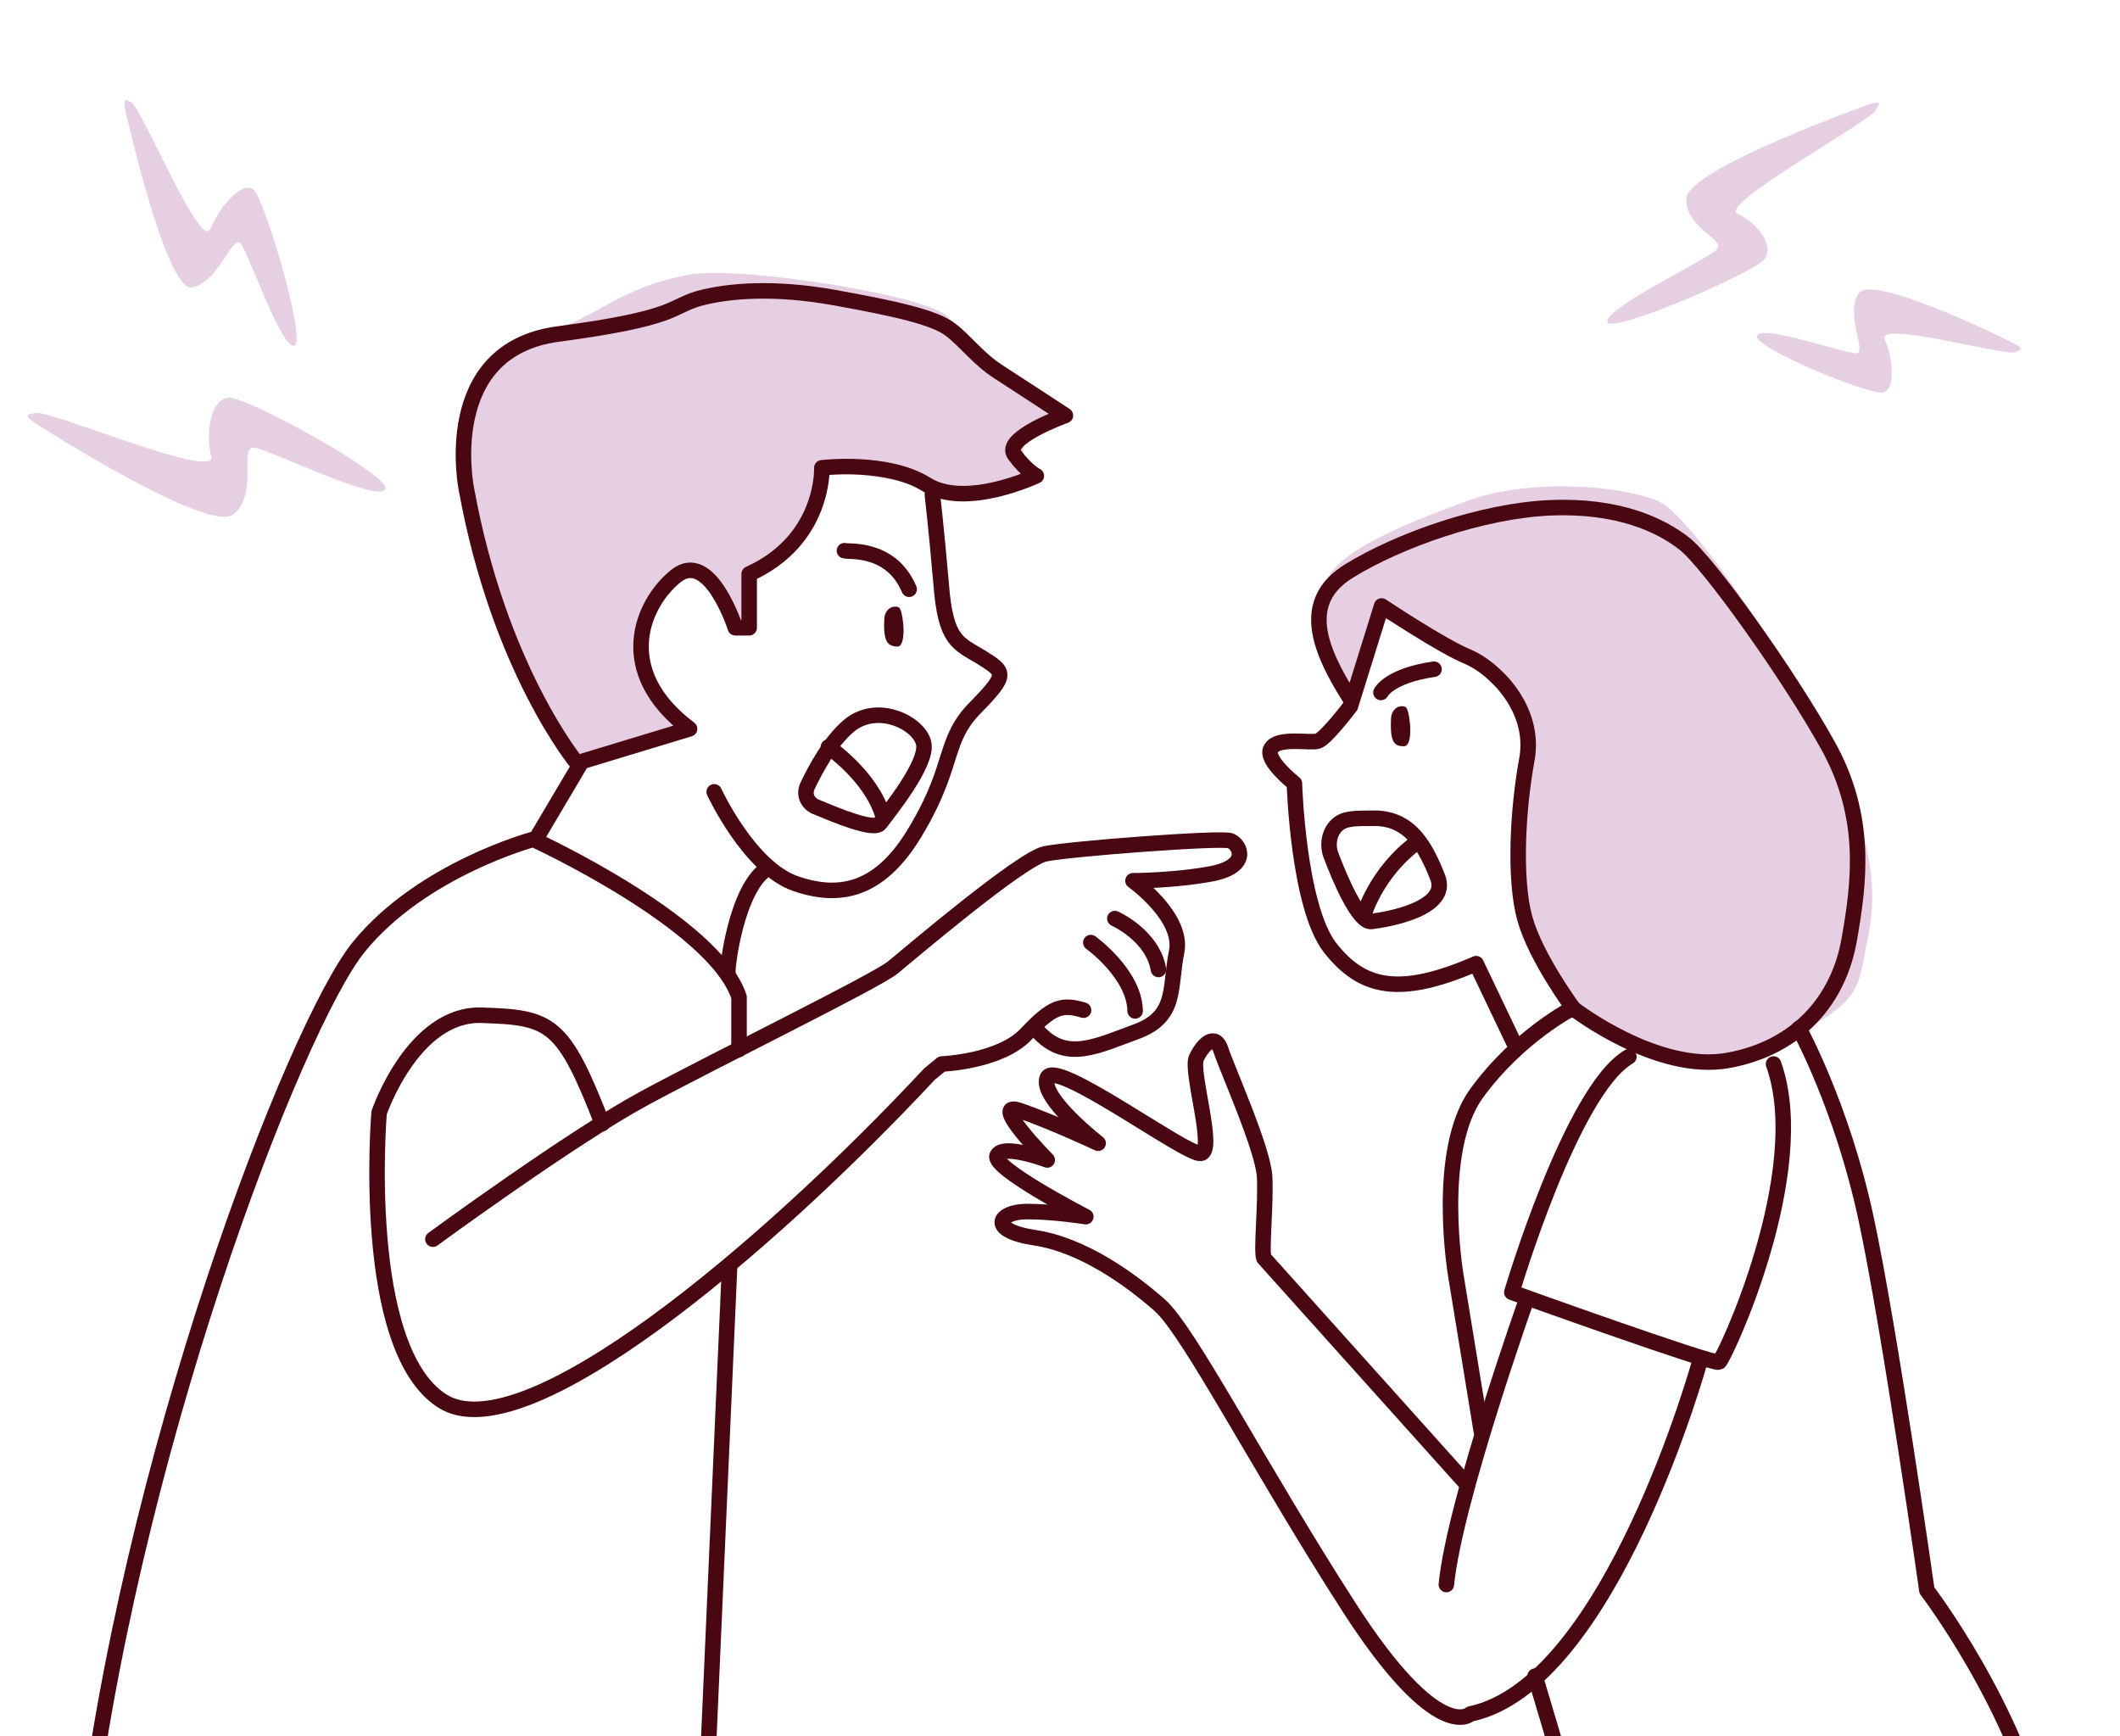
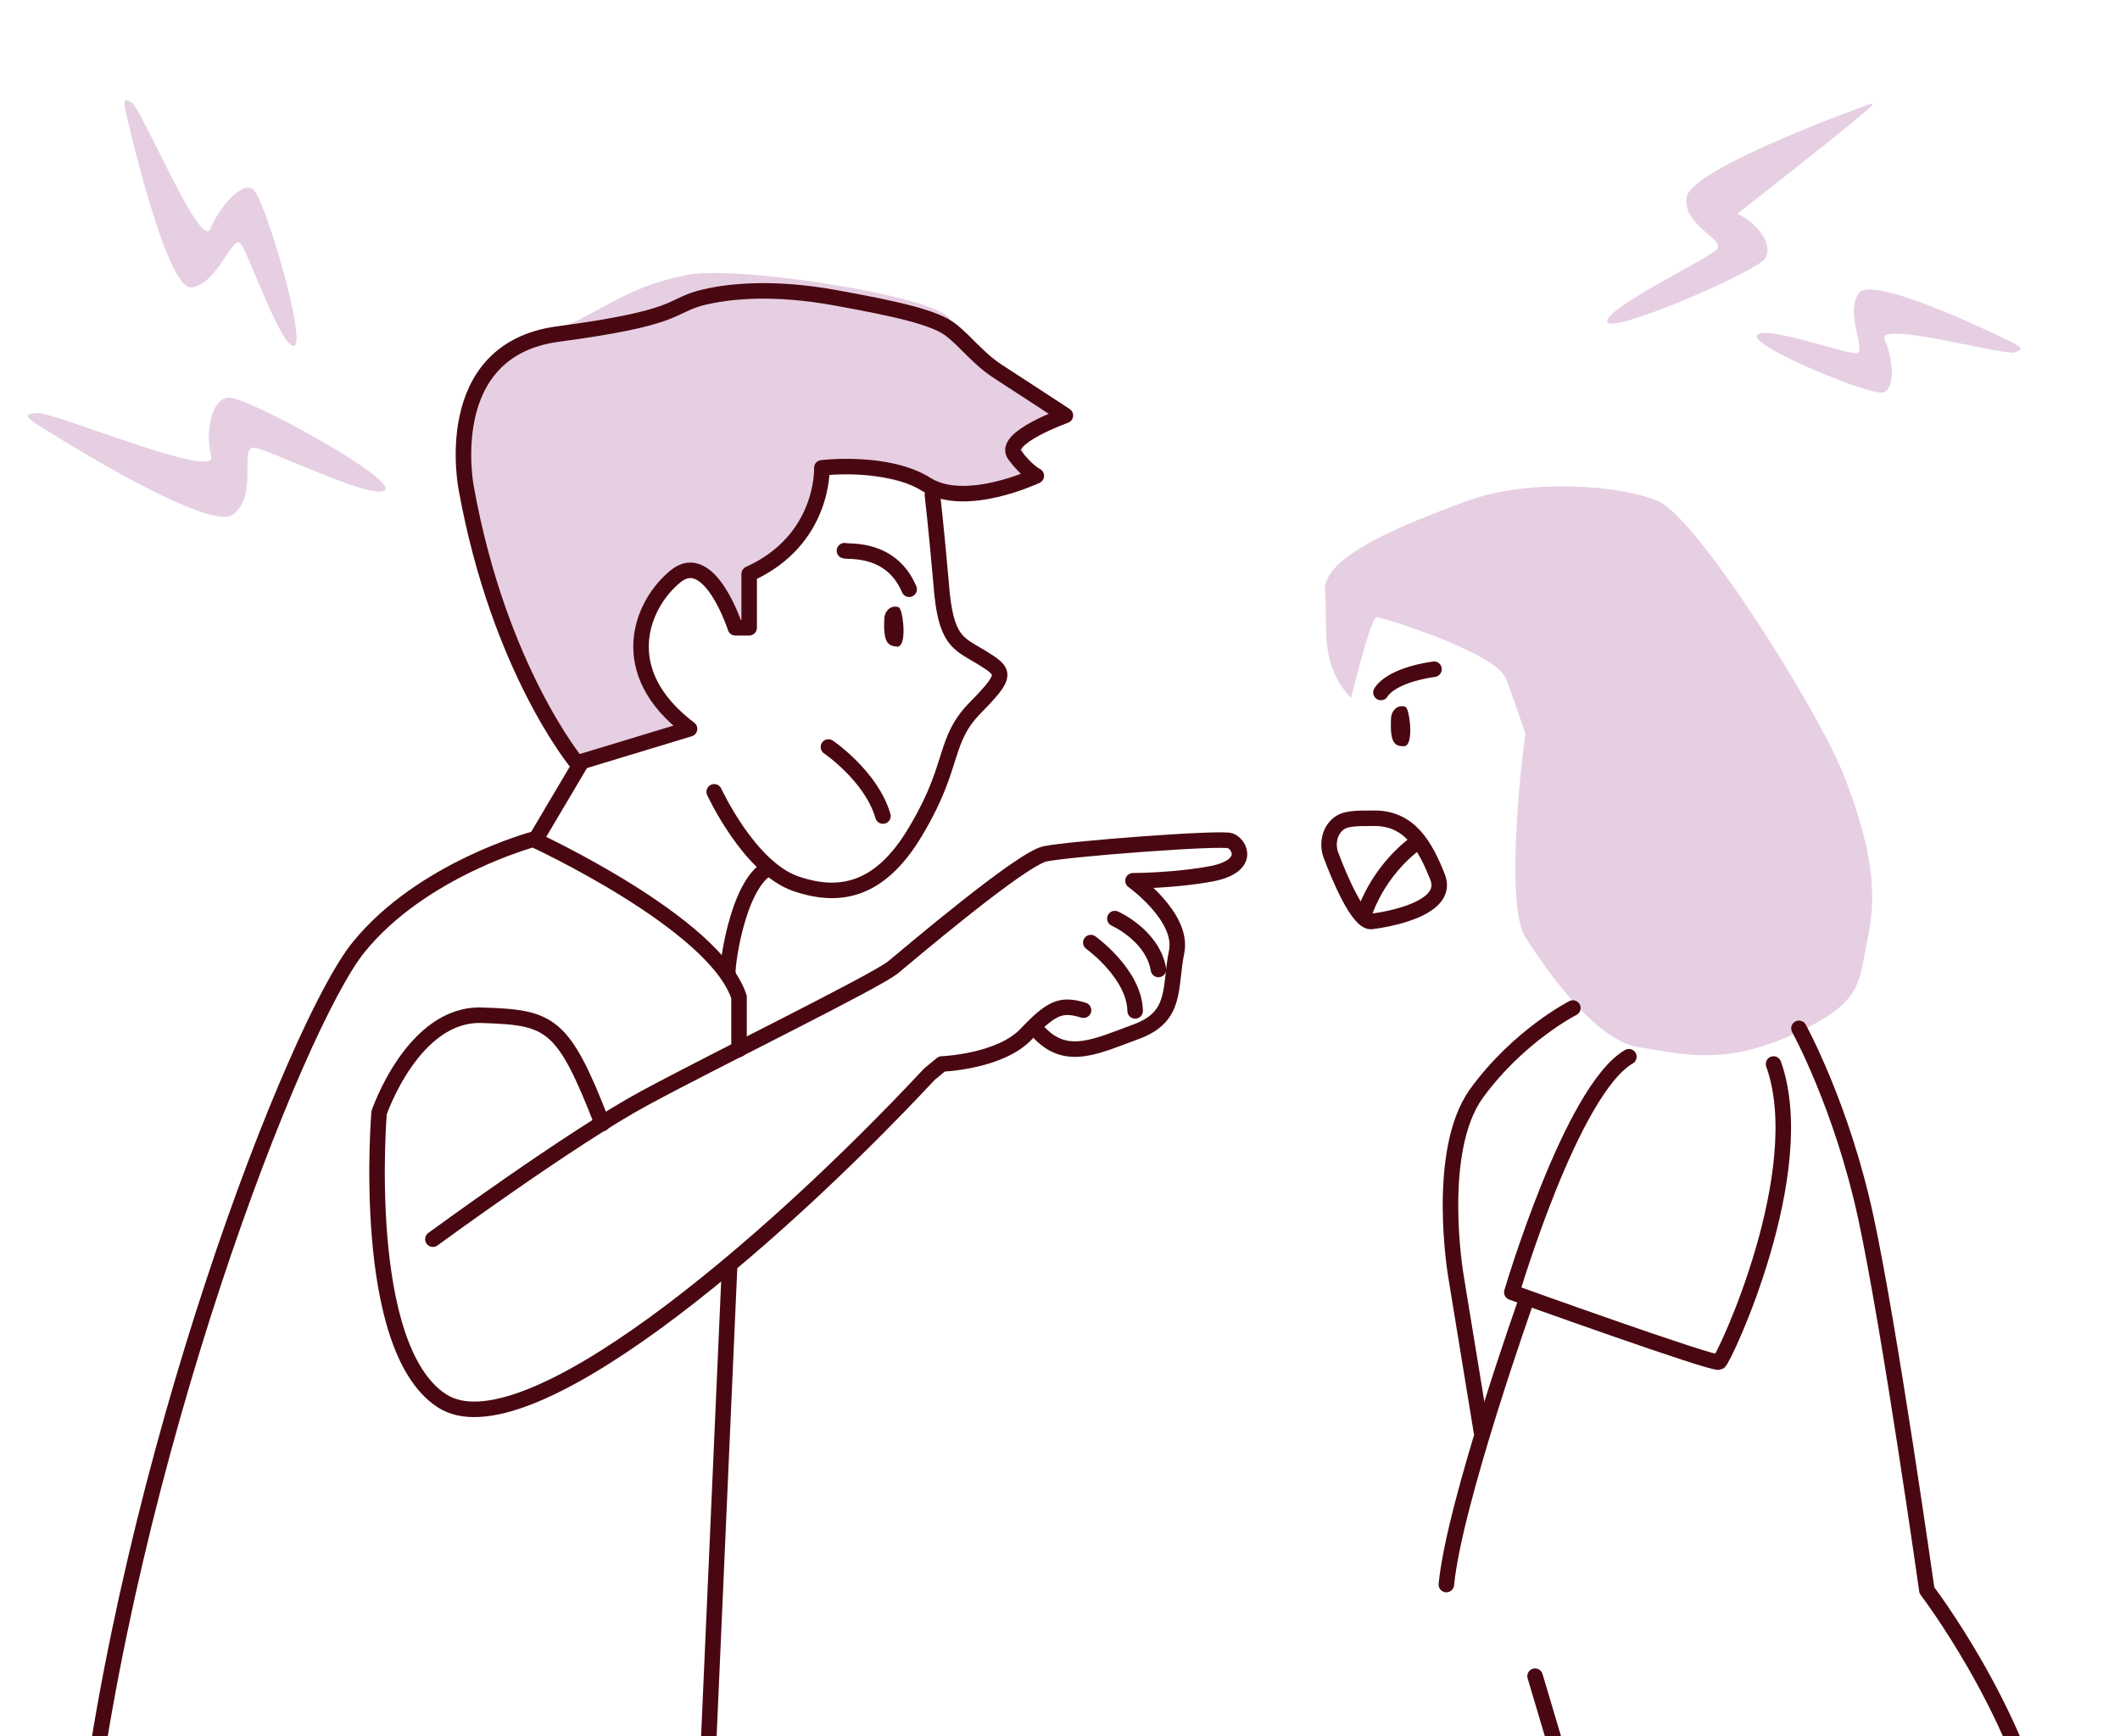
<svg xmlns="http://www.w3.org/2000/svg" width="276" height="226" viewBox="0 0 276 226" fill="none">
  <path d="M198.586 122.012C196.23 118.31 197.604 102.799 198.586 95.506C198.166 94.244 197.073 91.047 196.063 88.355C194.801 84.989 180.076 80.36 179.234 80.36C178.561 80.36 176.99 86.672 175.868 90.879C171.661 86.251 172.922 81.623 172.501 76.995C172.08 72.367 183.021 68.158 191.015 65.213C199.009 62.268 210.788 63.11 215.836 65.214C220.885 67.317 236.873 92.561 240.239 101.397C243.605 110.232 244.446 116.122 243.184 122.012C241.922 127.903 242.763 130.427 233.507 134.634C224.251 138.842 218.782 137.159 213.312 136.317C207.842 135.476 201.531 126.64 198.586 122.012Z" fill="#E6CFE3" />
-   <path d="M175.804 90.996C171.734 84.56 169.179 78.314 175.614 74.339C182.05 70.364 192.934 66.483 201.831 66.105C210.727 65.726 216.217 68.376 219.245 70.742C222.274 73.014 232.779 87.683 237.985 97.053C243.19 106.423 242.054 114.941 240.729 122.418C239.404 129.895 234.294 136.331 225.019 138.034C215.743 139.738 204.859 131.314 204.859 131.314C204.859 131.314 199.938 124.689 198.518 119.579C197.099 114.468 197.572 105.382 198.802 98.757C199.938 92.132 194.449 86.926 191.136 85.507C187.823 84.182 179.873 78.882 179.873 78.882L175.804 91.942C175.804 91.942 172.586 96.201 171.545 96.485C170.504 96.769 166.339 95.918 165.487 97.432C164.541 98.852 168.516 101.975 168.516 101.975C168.516 101.975 168.989 117.97 173.154 123.364C177.318 128.664 182.145 129.8 192.177 125.446L197.099 135.763" stroke="#490811" stroke-width="2.02" stroke-miterlimit="10" stroke-linecap="round" stroke-linejoin="round" />
  <path d="M75.314 98.451L69.842 90.878C65.214 85.549 62.272 72.366 60.589 63.951C58.485 53.433 63.955 48.384 65.217 45.86C66.479 43.336 71.107 43.756 75.314 41.653C79.522 39.549 82.888 37.025 89.619 35.762C96.351 34.5 122.857 38.707 123.698 41.653C124.372 44.009 133.516 50.207 138.003 53.012C137.162 53.994 135.142 56.21 133.796 57.22C132.113 58.482 134.638 61.427 133.796 62.689C132.955 63.951 127.064 66.055 121.595 63.951C117.219 62.268 110.516 61.567 107.711 61.427C105.018 69.505 99.857 73.488 97.613 74.47V81.201L95.93 82.043C95.93 79.518 94.752 74.47 90.04 74.47C84.15 74.47 84.15 83.726 84.57 87.512C84.907 90.542 88.076 93.823 89.619 95.085L75.314 98.451Z" fill="#E6CFE3" />
  <path d="M96.213 136.614V129.8C93.089 120.146 69.428 109.262 69.428 109.262C69.428 109.262 54.948 113.143 46.714 123.27C38.48 133.396 16.522 189.994 10.749 242.142" stroke="#490811" stroke-width="2.02" stroke-miterlimit="10" stroke-linecap="round" stroke-linejoin="round" />
  <path d="M91.575 242.14L94.982 164.911" stroke="#490811" stroke-width="2.02" stroke-miterlimit="10" stroke-linecap="round" stroke-linejoin="round" />
  <path d="M78.411 146.268C73.3 133.112 71.691 132.45 62.794 132.166C53.803 131.787 49.355 144.848 49.355 144.848C49.355 144.848 46.8 175.323 57.495 182.327C68.095 189.331 99.706 162.641 121.001 139.832L122.61 138.507C122.61 138.507 130.181 138.223 133.588 134.626C136.995 131.03 138.226 130.651 141.065 131.503" stroke="#490811" stroke-width="2.02" stroke-miterlimit="10" stroke-linecap="round" stroke-linejoin="round" />
  <path d="M56.359 161.316C56.359 161.316 74.436 148.066 83.901 142.955C93.365 137.844 114.092 127.717 116.269 125.919C118.446 124.121 132.926 111.817 136.05 111.154C139.173 110.492 159.048 108.978 160.184 109.451C161.414 109.924 162.834 112.669 157.912 113.71C152.991 114.656 147.502 114.656 147.502 114.656C147.502 114.656 154.127 119.388 153.18 123.931C152.234 128.569 153.275 132.26 148.069 134.248C142.864 136.14 138.984 138.223 135.387 134.532" stroke="#490811" stroke-width="2.02" stroke-miterlimit="10" stroke-linecap="round" stroke-linejoin="round" />
  <path d="M142.011 122.703C142.011 122.703 147.689 126.772 147.784 131.599" stroke="#490811" stroke-width="2.02" stroke-miterlimit="10" stroke-linecap="round" stroke-linejoin="round" />
  <path d="M145.14 119.58C145.14 119.58 150.061 121.757 150.818 126.205" stroke="#490811" stroke-width="2.02" stroke-miterlimit="10" stroke-linecap="round" stroke-linejoin="round" />
  <path d="M94.788 126.775C94.504 126.775 95.829 115.228 100.088 112.957" stroke="#490811" stroke-width="2.02" stroke-miterlimit="10" stroke-linecap="round" stroke-linejoin="round" />
  <path d="M92.982 103.08C92.982 103.08 97.536 112.954 103.593 115.036C109.65 117.119 114.95 115.794 119.588 107.56C124.32 99.42 122.806 96.297 127.064 92.038C131.229 87.779 130.85 87.495 127.822 85.602C124.698 83.709 123.089 83.52 122.522 75.948C121.859 68.377 121.386 64.402 121.386 64.402" stroke="#490811" stroke-width="2.02" stroke-miterlimit="10" stroke-linecap="round" stroke-linejoin="round" />
  <path d="M69.803 109.169L75.576 99.421" stroke="#490811" stroke-width="2.02" stroke-miterlimit="10" stroke-linecap="round" stroke-linejoin="round" />
  <path d="M89.772 94.878L75.102 99.326C75.102 99.326 64.975 87.117 60.716 63.645C60.716 63.645 57.025 45.568 72.641 43.486C88.258 41.404 87.122 39.984 91.002 38.848C94.883 37.807 100.845 37.334 108.701 38.754C116.556 40.173 121.667 41.309 123.749 42.918C125.831 44.527 127.346 46.704 129.996 48.407C132.646 50.111 138.703 54.086 138.703 54.086C138.703 54.086 130.469 57.02 132.078 59.197C133.687 61.374 134.917 61.941 134.917 61.941C134.917 61.941 125.737 66.295 120.626 63.077C115.515 59.859 106.997 60.9 106.997 60.9C106.997 60.9 107.376 70.27 97.533 74.718V81.722H95.734C95.734 81.722 92.422 71.406 87.974 75.002C83.525 78.599 79.834 87.401 89.772 94.878Z" stroke="#490811" stroke-width="2.02" stroke-miterlimit="10" stroke-linecap="round" stroke-linejoin="round" />
  <path d="M109.937 71.689C110.41 71.878 115.994 71.121 118.36 76.705" stroke="#490811" stroke-width="2.02" stroke-miterlimit="10" stroke-linecap="round" stroke-linejoin="round" />
  <path d="M115.135 80.396C115.23 79.545 115.893 78.882 116.65 78.977C116.934 78.977 117.123 79.071 117.218 79.355C117.596 80.112 118.069 84.088 116.839 84.182C115.609 84.088 114.946 83.709 115.135 80.396Z" fill="#490811" />
  <path d="M181.105 93.362C181.2 92.51 181.862 91.847 182.619 91.942C182.903 91.942 183.093 92.037 183.187 92.321C183.566 93.078 184.039 97.053 182.809 97.147C181.578 97.147 180.916 96.769 181.105 93.362Z" fill="#490811" />
-   <path d="M105.111 102.354C104.637 103.395 105.111 104.53 106.152 105.004C108.896 106.139 113.818 108.221 114.575 107.18C115.616 105.761 120.822 99.42 120.254 96.77C119.686 94.12 114.196 91.375 110.505 94.498C108.045 96.58 106.152 100.177 105.111 102.354Z" stroke="#490811" stroke-width="2.02" stroke-miterlimit="10" stroke-linecap="round" stroke-linejoin="round" />
  <path d="M107.853 97.242C107.853 97.242 113.437 101.027 114.951 106.233" stroke="#490811" stroke-width="2.02" stroke-miterlimit="10" stroke-linecap="round" stroke-linejoin="round" />
  <path d="M204.773 131.222C204.773 131.222 197.674 134.819 192.185 142.39C186.79 149.962 189.535 166.051 189.535 166.051L192.848 186.305" stroke="#490811" stroke-width="2.02" stroke-miterlimit="10" stroke-linecap="round" stroke-linejoin="round" />
  <path d="M234.203 133.868C234.203 133.868 239.787 143.995 242.91 158.476C246.034 172.956 250.86 207.028 250.86 207.028C250.86 207.028 262.502 222.266 266.098 238.639" stroke="#490811" stroke-width="2.02" stroke-miterlimit="10" stroke-linecap="round" stroke-linejoin="round" />
  <path d="M206.379 240.156L199.849 218.199" stroke="#490811" stroke-width="2.02" stroke-miterlimit="10" stroke-linecap="round" stroke-linejoin="round" />
  <path d="M212.062 137.563C204.585 141.917 196.824 168.228 196.824 168.228C196.824 168.228 223.135 177.692 223.798 177.313C224.46 176.935 235.912 152.517 230.896 138.509" stroke="#490811" stroke-width="2.02" stroke-miterlimit="10" stroke-linecap="round" stroke-linejoin="round" />
  <path d="M198.803 168.983C198.803 168.983 189.339 195.578 188.298 206.273" stroke="#490811" stroke-width="2.02" stroke-miterlimit="10" stroke-linecap="round" stroke-linejoin="round" />
-   <path d="M221.331 177.121C221.331 177.121 209.689 219.333 191.423 223.118C191.423 223.118 187.259 227.283 175.618 209.206C163.976 191.129 154.891 173.43 151.01 169.929C147.13 166.521 140.978 162.073 134.731 161.127C128.485 160.18 129.999 157.719 133.69 157.719C137.287 157.719 141.357 158.382 141.357 158.382C141.357 158.382 129.053 152.041 129.81 150.432C130.567 148.823 136.34 151.001 136.34 151.001C136.34 151.001 128.58 143.144 132.744 144.564C136.908 145.984 142.965 148.823 142.965 148.823C142.965 148.823 135.299 142.86 136.34 140.305C137.381 137.75 154.323 150.337 156.31 150.148C158.298 149.959 154.985 139.548 155.742 137.75C156.594 135.951 158.203 134.342 158.96 136.708C159.717 139.075 164.45 149.58 164.639 153.177C164.828 156.773 164.166 162.925 164.544 163.777L191.045 193.306" stroke="#490811" stroke-width="2.02" stroke-miterlimit="10" stroke-linecap="round" stroke-linejoin="round" />
  <path d="M179.784 90.145C179.784 90.145 180.825 87.968 186.693 87.116" stroke="#490811" stroke-width="2.02" stroke-miterlimit="10" stroke-linecap="round" stroke-linejoin="round" />
  <path d="M174.1 107.369C173.059 108.316 172.775 109.925 173.248 111.25C174.384 114.278 176.845 120.146 178.548 119.957C180.82 119.673 188.77 118.253 187.161 114.184C185.552 110.114 183.564 106.612 179.116 106.518C176.277 106.518 175.046 106.518 174.1 107.369Z" stroke="#490811" stroke-width="2.02" stroke-miterlimit="10" stroke-linecap="round" stroke-linejoin="round" />
  <path d="M177.503 119.293C177.503 119.293 179.017 113.615 184.601 109.545" stroke="#490811" stroke-width="2.02" stroke-miterlimit="10" stroke-linecap="round" stroke-linejoin="round" />
  <path d="M4.405 54.979C4.405 54.979 27.03 69.55 30.367 66.967C33.705 64.383 31.049 58.025 33.111 58.283C35.174 58.541 48.688 65.267 50.132 63.773C51.575 62.277 31.903 51.471 29.72 51.765C27.435 51.998 26.716 56.347 27.503 59.446C28.29 62.546 6.91 53.562 4.788 53.753C2.666 53.945 3.934 54.491 4.405 54.979Z" fill="#E6CFE3" />
-   <path d="M243.548 13.511C243.548 13.511 219.996 21.868 219.568 25.727C219.139 29.586 224.894 31.183 223.436 32.539C221.978 33.894 209.182 39.983 209.24 41.862C209.298 43.74 228.577 35.44 229.755 33.691C231.037 31.901 228.689 28.965 226.201 27.818C223.714 26.67 242.891 16.117 244.097 14.469C245.303 12.821 244.158 13.439 243.548 13.511Z" fill="#E6CFE3" />
+   <path d="M243.548 13.511C243.548 13.511 219.996 21.868 219.568 25.727C219.139 29.586 224.894 31.183 223.436 32.539C221.978 33.894 209.182 39.983 209.24 41.862C209.298 43.74 228.577 35.44 229.755 33.691C231.037 31.901 228.689 28.965 226.201 27.818C245.303 12.821 244.158 13.439 243.548 13.511Z" fill="#E6CFE3" />
  <path d="M16.286 14.205C16.286 14.205 21.549 37.815 24.933 37.418C28.317 37.021 30.261 30.44 31.33 31.715C32.399 32.989 36.632 45.471 38.304 44.99C39.976 44.509 34.374 25.508 32.93 24.623C31.459 23.636 28.64 26.831 27.394 29.777C26.149 32.723 18.539 14.335 17.187 13.398C15.835 12.461 16.279 13.562 16.286 14.205Z" fill="#E6CFE3" />
  <path d="M262.343 44.763C262.343 44.763 243.854 35.489 241.989 38.168C240.124 40.848 243.141 45.911 241.651 45.981C240.16 46.051 229.477 42.202 228.739 43.684C228.001 45.166 243.738 51.636 245.212 51.078C246.768 50.557 246.479 46.736 245.364 44.196C244.248 41.656 260.848 46.328 262.298 45.865C263.748 45.403 262.762 45.114 262.343 44.763Z" fill="#E6CFE3" />
</svg>